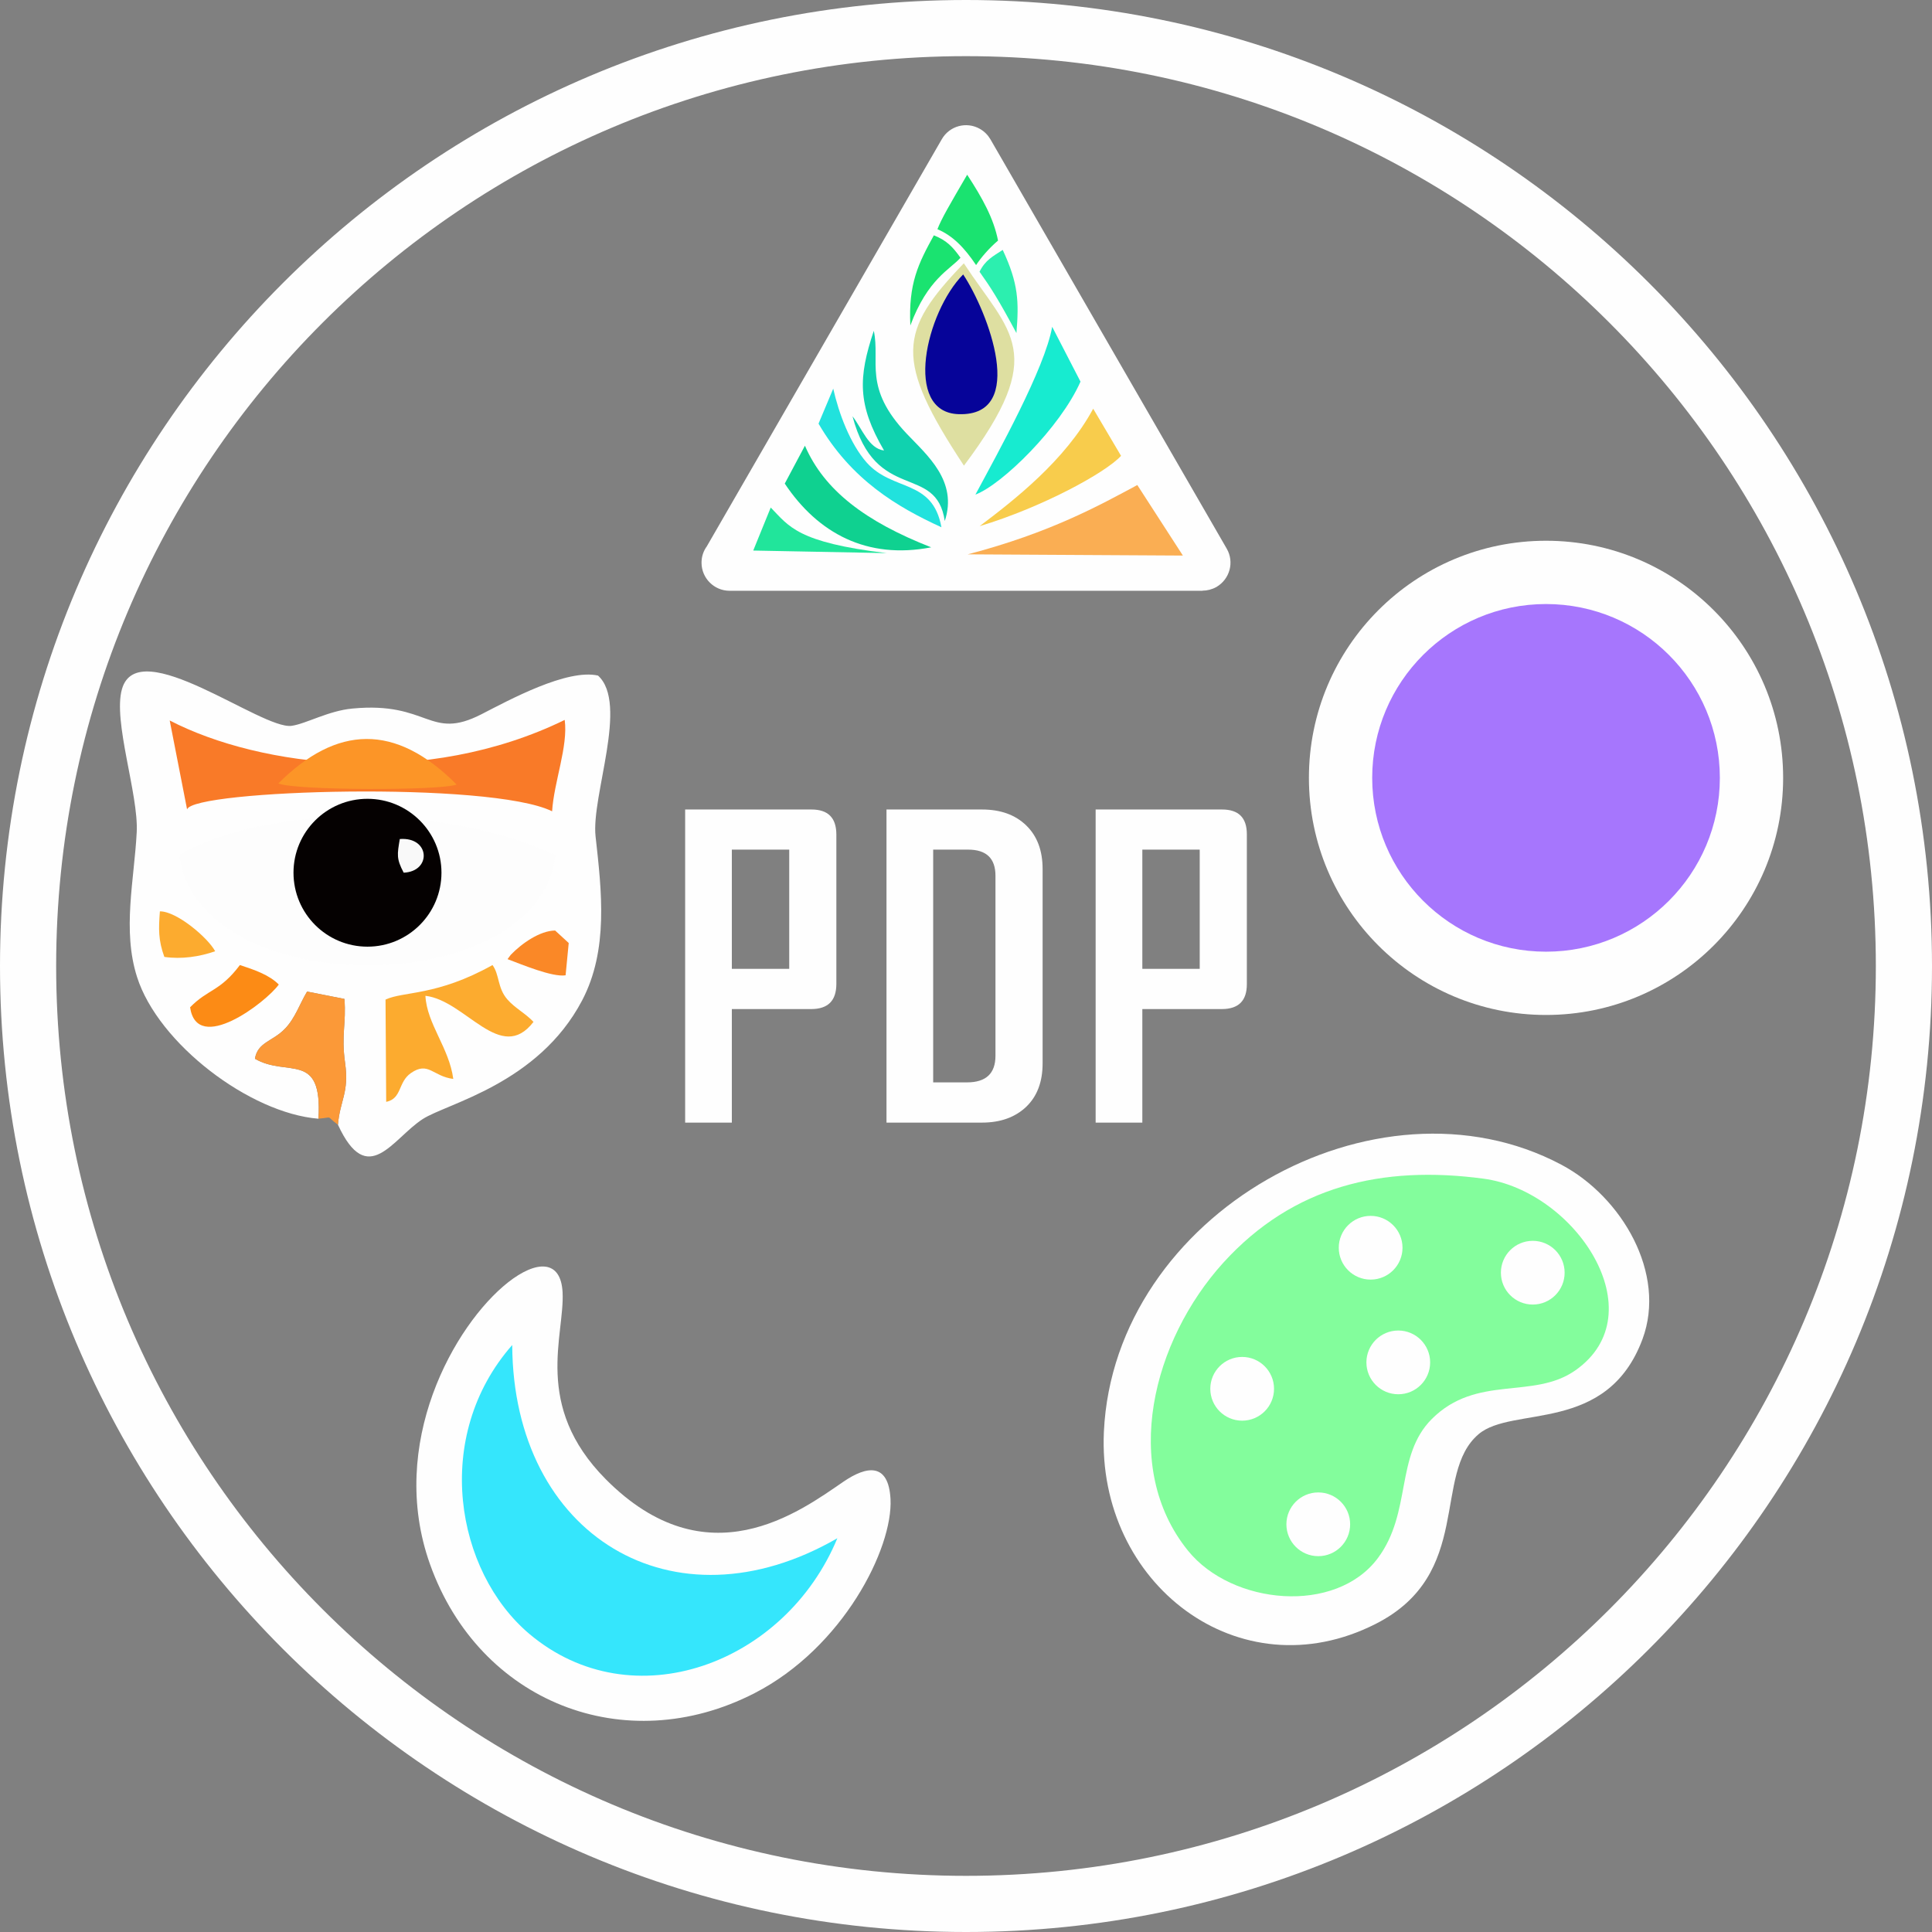
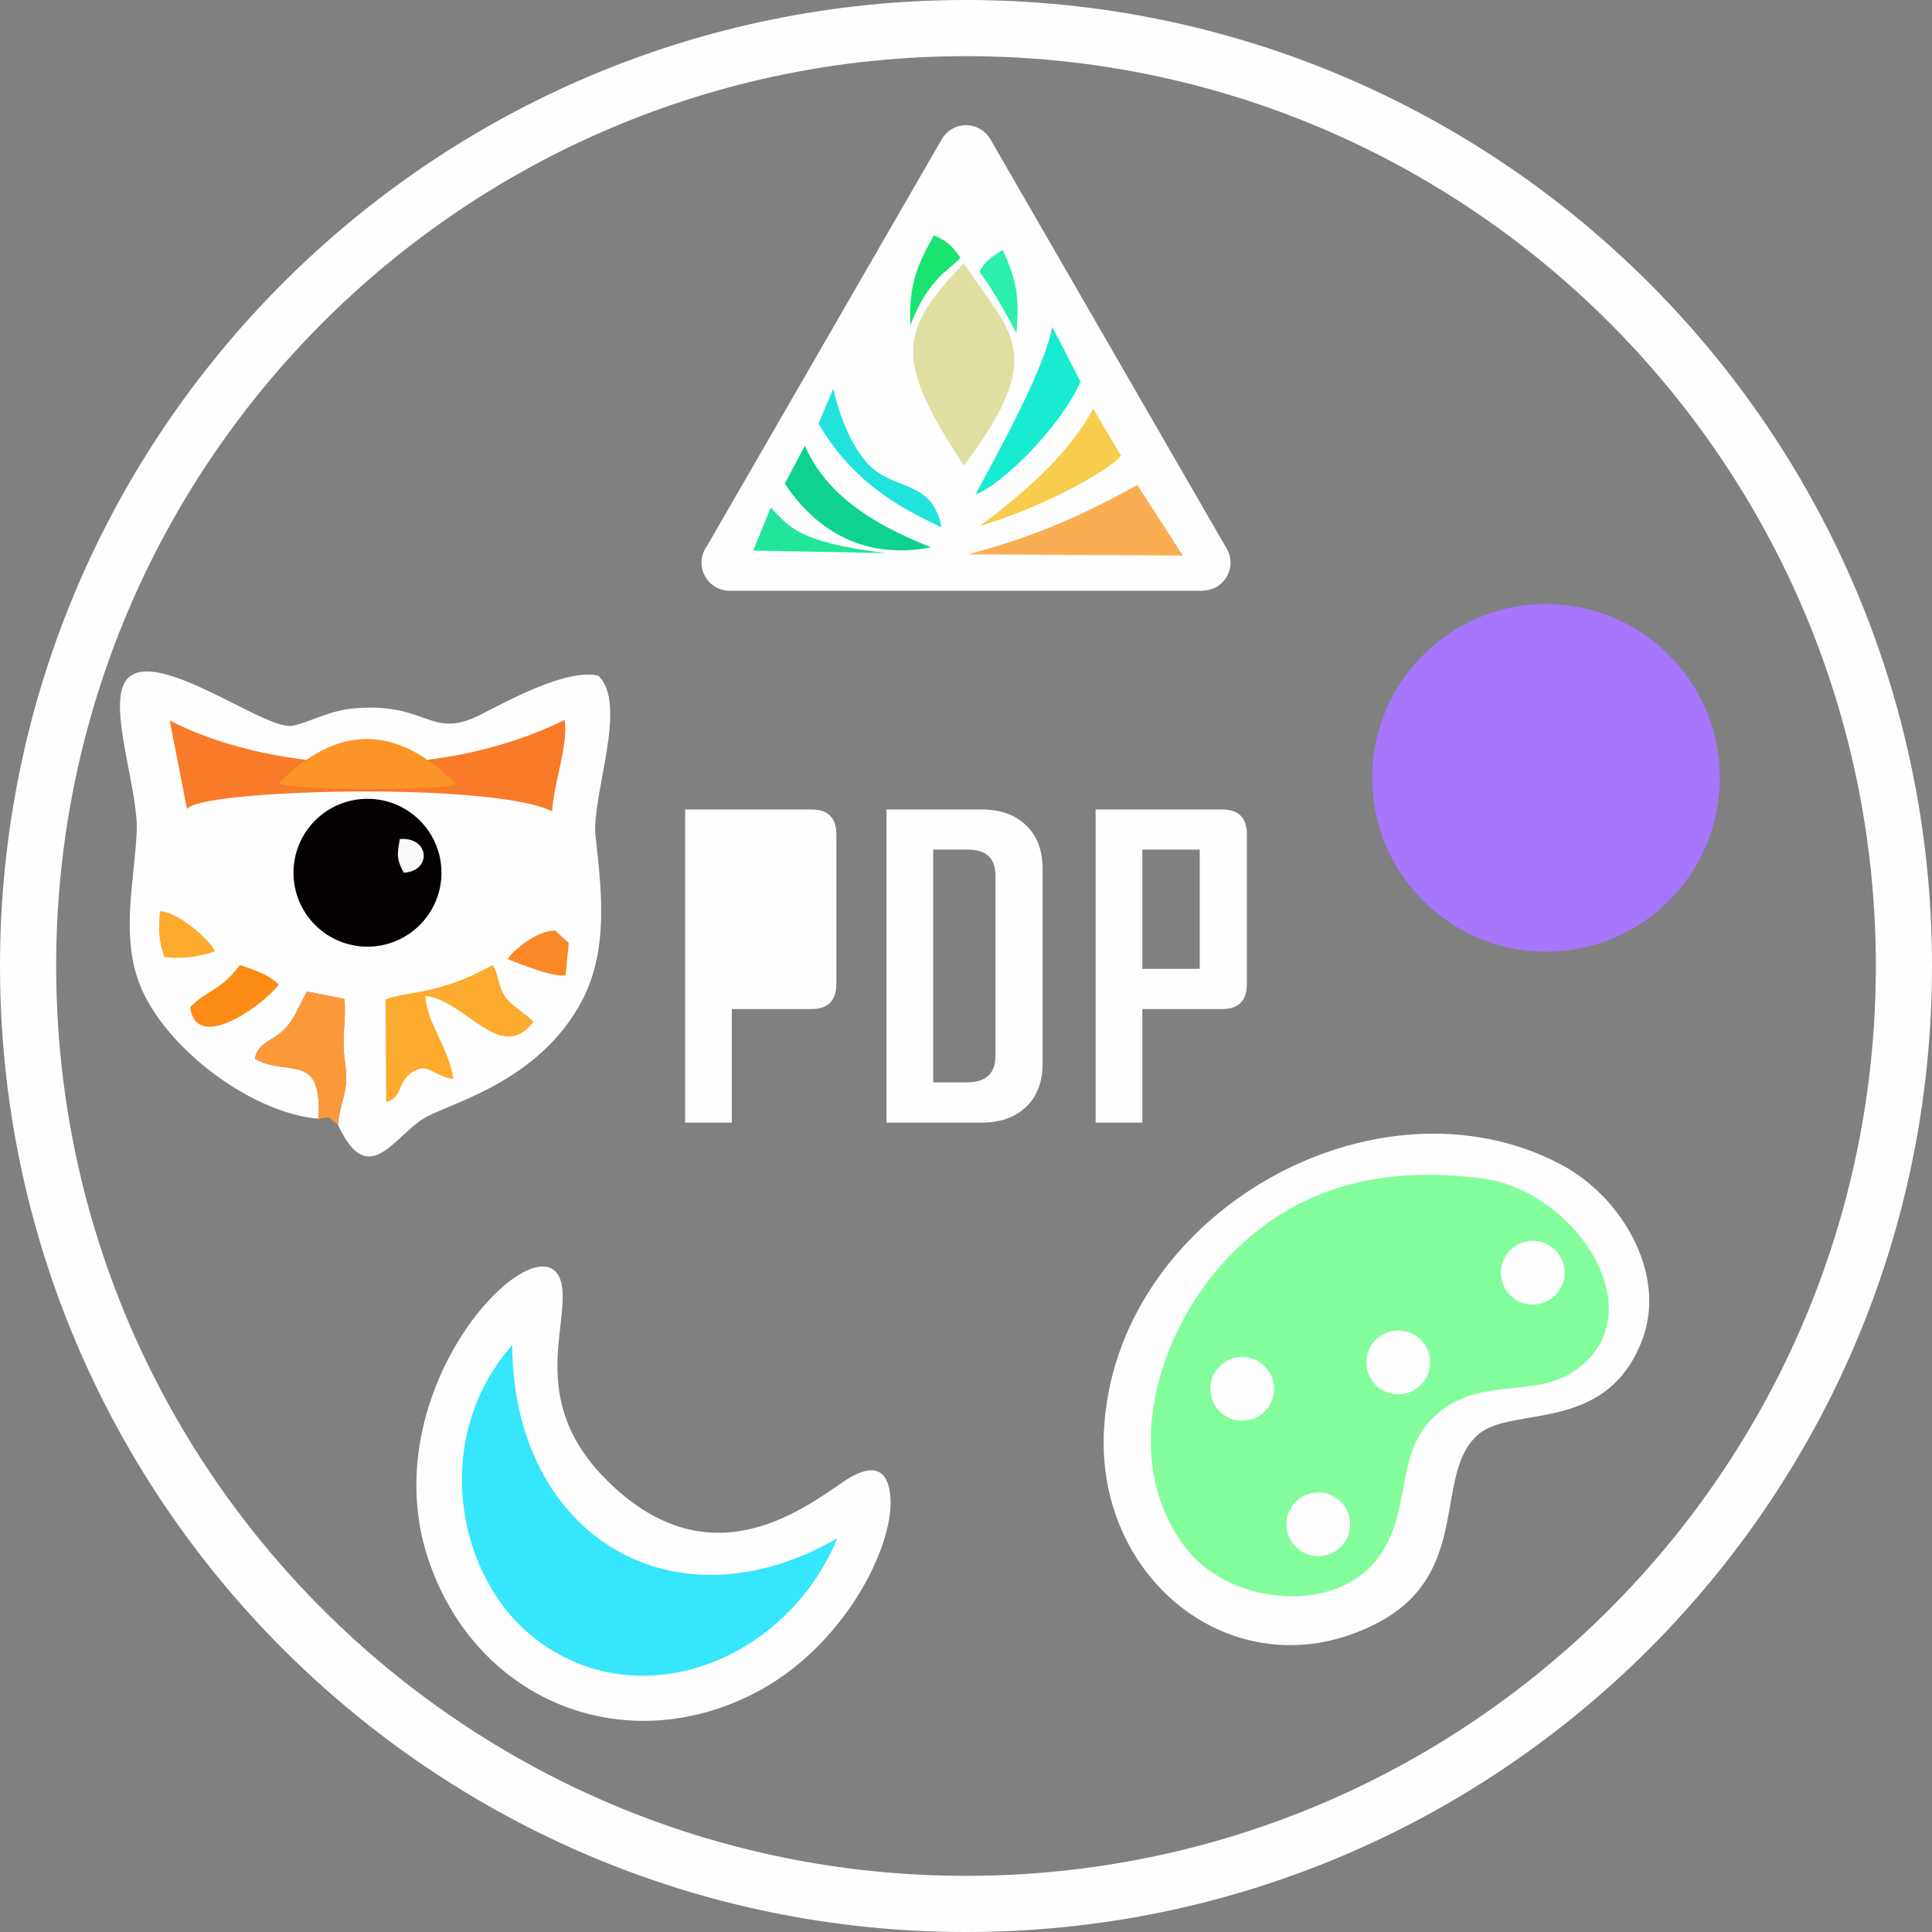
<svg xmlns="http://www.w3.org/2000/svg" xml:space="preserve" width="120px" height="120px" version="1.1" style="shape-rendering:geometricPrecision; text-rendering:geometricPrecision; image-rendering:optimizeQuality; fill-rule:evenodd; clip-rule:evenodd" viewBox="0 0 173.39 173.39">
  <rect x="0" y="0" width="173.39" height="173.39" fill="#808080" stroke="none" />
  <defs>
    <style type="text/css">
   
    .fil0 {fill:#FEFEFE}
    .fil20 {fill:#050101}
    .fil4 {fill:#060499}
    .fil6 {fill:#0FD190}
    .fil5 {fill:#10D2AF}
    .fil9 {fill:#17EBD0}
    .fil10 {fill:#1AE370}
    .fil7 {fill:#21E2DD}
    .fil12 {fill:#21E59B}
    .fil11 {fill:#2CEFAF}
    .fil1 {fill:#35E6FC}
    .fil23 {fill:#83FD9C}
    .fil22 {fill:#A676FD}
    .fil3 {fill:#DEDFA1}
    .fil8 {fill:#F8CC4C}
    .fil14 {fill:#F97A28}
    .fil21 {fill:#F9F9F9}
    .fil19 {fill:#FA8827}
    .fil2 {fill:#FAAE53}
    .fil16 {fill:#FB9938}
    .fil18 {fill:#FC8B15}
    .fil17 {fill:#FC9527}
    .fil15 {fill:#FCAB2F}
    .fil13 {fill:#FDFDFD}
    .fil24 {fill:#FEFEFE;fill-rule:nonzero}
   
  </style>
  </defs>
  <g id="圖層_x0020_1">
    <g id="_1970957820656">
      <g>
        <path class="fil0" d="M50.49 115.98c-0.15,-2.95 -2.35,-2.9 -4.91,-0.88 -4.79,3.79 -10.84,14.48 -6.99,25.28 4.41,12.38 17.49,17.55 29.12,11.58 7.93,-4.07 12.44,-12.99 12.21,-17.43 -0.18,-3.31 -2.16,-2.96 -4.2,-1.57 -3.94,2.7 -12.27,8.95 -21.36,-0.21 -6.55,-6.61 -3.67,-12.89 -3.87,-16.77z" />
        <path class="fil1" d="M75.15 138.05c-4.68,11.3 -18.38,16.39 -27.64,8.59 -6.62,-5.59 -8.77,-17.7 -1.54,-25.93 0.08,17.09 14.45,25.85 29.18,17.34z" />
      </g>
      <g>
        <path class="fil0" d="M88.88 12.49l21.22 36.76c0.69,1.2 0.27,2.73 -0.93,3.43 -0.4,0.22 -0.83,0.33 -1.25,0.33l0 0.01 -42.44 0c-1.39,0 -2.52,-1.13 -2.52,-2.52 0,-0.55 0.17,-1.05 0.47,-1.46l21.09 -36.54c0.69,-1.21 2.23,-1.62 3.43,-0.93 0.4,0.23 0.71,0.55 0.93,0.92z" />
        <path class="fil2" d="M86.85 49.75l19.31 0.11 -4.09 -6.33c-3.36,1.8 -7.79,4.28 -15.22,6.22z" />
        <path class="fil3" d="M86.51 41.79c7.67,-10.21 4.13,-11.85 -0.01,-18.16 -5.83,6.06 -6.29,8.62 0.01,18.16z" />
-         <path class="fil4" d="M86.44 24.63c-3.34,3.37 -5.42,12.39 -0.4,12.54 6.22,0.2 2.63,-9.18 0.4,-12.54z" />
-         <path class="fil5" d="M76.51 37.36c2.08,7.87 7.51,4.17 8.28,9.4 1.19,-3.59 -1.59,-5.91 -3.4,-7.82 -3.96,-4.17 -2.37,-6.47 -2.97,-9.25 -1.4,4.19 -1.48,6.63 0.92,10.74 -1.39,-0.17 -1.98,-2 -2.83,-3.07z" />
        <path class="fil6" d="M83.57 49.12c-5.88,-2.3 -9.6,-5.11 -11.33,-9.12l-1.81 3.4c2.96,4.44 7.36,6.84 13.14,5.72z" />
        <path class="fil7" d="M74.78 34.88l-1.32 3.14c2.94,5.05 7.06,7.48 11.03,9.3 -0.8,-4.37 -4.36,-3.17 -6.71,-5.81 -1.48,-1.68 -2.51,-4.43 -3,-6.63z" />
        <path class="fil8" d="M87.92 47.22c5.55,-1.67 11.28,-4.77 12.69,-6.31l-2.5 -4.23c-2.51,4.65 -7.12,8.22 -10.19,10.54z" />
        <path class="fil9" d="M87.54 44.39c2.42,-0.92 7.62,-6.04 9.43,-10.14l-2.54 -4.92c-0.67,3.75 -4.84,11.24 -6.89,15.06z" />
-         <path class="fil10" d="M84.13 20.57c1.39,0.59 2.42,1.66 3.47,3.22 0.45,-0.68 1.14,-1.49 1.97,-2.2 -0.39,-1.99 -1.4,-3.81 -2.77,-5.91 -1.58,2.71 -2.29,3.92 -2.67,4.89z" />
        <path class="fil11" d="M87.91 24.39c1.01,1.42 1.67,2.44 3.31,5.5 0.23,-2.79 0.19,-4.43 -1.23,-7.46 -0.87,0.57 -1.57,0.91 -2.08,1.96z" />
        <path class="fil12" d="M67.6 49.41l11.98 0.23c-8.03,-0.96 -8.76,-2.4 -10.41,-4.09l-1.57 3.86z" />
        <path class="fil10" d="M81.7 29.21c1.56,-4.2 3.58,-5.03 4.5,-6.08 -0.68,-0.95 -1.21,-1.54 -2.39,-2.01 -1.39,2.53 -2.29,4.31 -2.11,8.09z" />
      </g>
      <g>
        <path class="fil0" d="M28.58 100.4c0.37,-6.13 -2.78,-3.68 -5.7,-5.38 0.24,-1.49 1.58,-1.55 2.67,-2.67 0.93,-0.94 1.36,-2.28 2.01,-3.36l3.35 0.66c0.18,2.19 -0.3,3.18 0.06,5.74 0.38,2.69 -0.46,3.35 -0.64,5.55 2.67,5.8 4.91,1.23 7.61,-0.51 2.18,-1.41 10.36,-3.15 14.3,-10.64 2.38,-4.53 1.76,-9.81 1.21,-14.73 -0.4,-3.63 2.99,-11.92 0.22,-14.43 -2.78,-0.63 -7.93,2.17 -10.46,3.47 -4.7,2.41 -4.71,-1.17 -11.59,-0.51 -2.15,0.2 -4.16,1.37 -5.45,1.55 -2.69,0.37 -13.76,-8.34 -15.22,-3.31 -0.84,2.87 1.5,9.47 1.32,12.86 -0.22,4.27 -1.31,8.8 0.03,12.99 1.89,5.96 10.11,12.23 16.28,12.72z" />
        <path class="fil13" d="M16.1 76.73c1.57,13.22 32.27,13.2 33.74,0.02 -9.86,-4.64 -25.95,-4.57 -33.74,-0.02z" />
        <path class="fil14" d="M15.23 64.66l1.56 7.98c0.51,-1.76 27.21,-2.56 32.76,0.17 0.17,-2.66 1.45,-5.83 1.13,-8.2 -12.39,6.06 -27.27,4.29 -35.45,0.05z" />
        <path class="fil15" d="M40.68 96.83c-0.37,-2.79 -2.37,-4.94 -2.5,-7.46 3.62,0.42 6.75,6.18 9.7,2.34 -0.75,-0.79 -1.65,-1.22 -2.35,-2.02 -0.9,-1.04 -0.69,-2.21 -1.33,-3.08 -5,2.8 -7.99,2.34 -9.6,3.1l0.06 9.18c1.43,-0.3 1.04,-1.76 2.21,-2.58 1.58,-1.1 1.96,0.29 3.81,0.52z" />
        <path class="fil16" d="M28.58 100.4c1.44,-0.13 0.59,-0.29 1.75,0.54 0.18,-2.2 1.02,-2.86 0.64,-5.55 -0.36,-2.56 0.12,-3.55 -0.06,-5.74l-3.35 -0.66c-0.65,1.08 -1.08,2.42 -2.01,3.36 -1.09,1.12 -2.43,1.18 -2.67,2.67 2.92,1.7 6.07,-0.75 5.7,5.38z" />
        <path class="fil17" d="M24.98 70.31c1.4,0.63 14.55,0.66 16,0.1 -5.51,-5.55 -10.77,-5.32 -16,-0.1z" />
        <path class="fil18" d="M17.06 90.4c0.62,4.28 6.8,-0.43 7.96,-2.04 -0.86,-0.88 -2.24,-1.34 -3.49,-1.75 -1.8,2.39 -2.84,2.13 -4.47,3.79z" />
        <path class="fil19" d="M49.82 83.51c-1.38,0.02 -3.01,1.17 -3.98,2.18l-0.29 0.39c1.21,0.45 4.02,1.64 5.21,1.45l0.28 -2.9 -1.22 -1.12z" />
        <path class="fil15" d="M14.35 81.79c-0.12,1.58 -0.15,2.58 0.4,4.09 1.53,0.22 3.14,-0.01 4.56,-0.51 -0.64,-1.2 -3.44,-3.59 -4.96,-3.58z" />
        <path class="fil20" d="M32.98 71.69c3.66,0 6.64,2.97 6.64,6.63 0,3.67 -2.98,6.64 -6.64,6.64 -3.67,0 -6.64,-2.97 -6.64,-6.64 0,-3.66 2.97,-6.63 6.64,-6.63z" />
        <path class="fil21" d="M36.23 78.32c2.52,-0.11 2.38,-3.23 -0.35,-3.02 -0.23,1.39 -0.32,1.75 0.35,3.02z" />
      </g>
      <g>
-         <circle class="fil0" cx="138.75" cy="69.81" r="21.28" />
        <circle class="fil22" cx="138.75" cy="69.81" r="15.6" />
      </g>
      <g>
        <path class="fil0" d="M147.41 120.18c2.18,-5.89 -1.86,-12.77 -7.28,-15.65 -16.62,-8.82 -40.14,4.4 -41.06,23.96 -0.63,13.65 12.16,23.46 24.39,17.25 8.82,-4.47 5.04,-13.44 9.23,-17.02 3.04,-2.6 11.53,0.03 14.72,-8.54z" />
        <path class="fil23" d="M141.39 122.98c-3.79,2.67 -8.85,0.33 -12.89,4.37 -3.31,3.31 -1.77,8.35 -4.83,12.47 -3.79,5.11 -13.1,4.23 -17.05,-0.65 -6.08,-7.52 -3.16,-18.87 3.17,-25.85 6.28,-6.91 14.29,-8.75 23.34,-7.54 8.24,1.09 15.55,12.07 8.26,17.2z" />
-         <circle class="fil0" cx="123.01" cy="111.98" r="2.86" />
        <circle class="fil0" cx="125.49" cy="122.27" r="2.86" />
        <circle class="fil0" cx="118.31" cy="136.8" r="2.86" />
        <circle class="fil0" cx="111.48" cy="124.64" r="2.86" />
        <circle class="fil0" cx="137.56" cy="114.22" r="2.86" />
      </g>
-       <path class="fil24" d="M75.06 88.33c-0.01,1.48 -0.75,2.22 -2.23,2.23l-7.15 0 0 10.19 -4.19 0 0 -28.1 11.34 0c1.48,0 2.22,0.74 2.23,2.22l0 13.46zm-4.23 -1.38l0 -10.7 -5.15 0 0 10.7 5.15 0z" />
+       <path class="fil24" d="M75.06 88.33c-0.01,1.48 -0.75,2.22 -2.23,2.23l-7.15 0 0 10.19 -4.19 0 0 -28.1 11.34 0c1.48,0 2.22,0.74 2.23,2.22l0 13.46zm-4.23 -1.38z" />
      <path id="_1" class="fil24" d="M93.57 95.45c0,1.64 -0.49,2.94 -1.47,3.88 -0.99,0.94 -2.31,1.42 -3.97,1.42l-8.57 0 0 -28.1 8.57 0c1.66,0 2.98,0.47 3.97,1.43 0.98,0.95 1.47,2.25 1.47,3.9l0 17.47zm-4.23 -0.7l0 -16.15c0,-1.57 -0.82,-2.35 -2.46,-2.35l-3.13 0 0 20.89 3.03 0c1.71,0 2.56,-0.8 2.56,-2.39z" />
      <path id="_2" class="fil24" d="M111.9 88.33c0,1.48 -0.74,2.22 -2.22,2.23l-7.16 0 0 10.19 -4.19 0 0 -28.1 11.35 0c1.48,0 2.22,0.74 2.22,2.22l0 13.46zm-4.23 -1.38l0 -10.7 -5.15 0 0 10.7 5.15 0z" />
      <path class="fil24" d="M86.7 0c47.87,0 86.69,38.82 86.69,86.7 0,47.87 -38.82,86.69 -86.69,86.69 -47.88,0 -86.7,-38.82 -86.7,-86.69 0,-47.88 38.82,-86.7 86.7,-86.7zm0 5.04c-45.1,0 -81.66,36.56 -81.66,81.66 0,45.09 36.56,81.65 81.66,81.65 45.09,0 81.65,-36.56 81.65,-81.65 0,-45.1 -36.56,-81.66 -81.65,-81.66z" />
    </g>
  </g>
</svg>